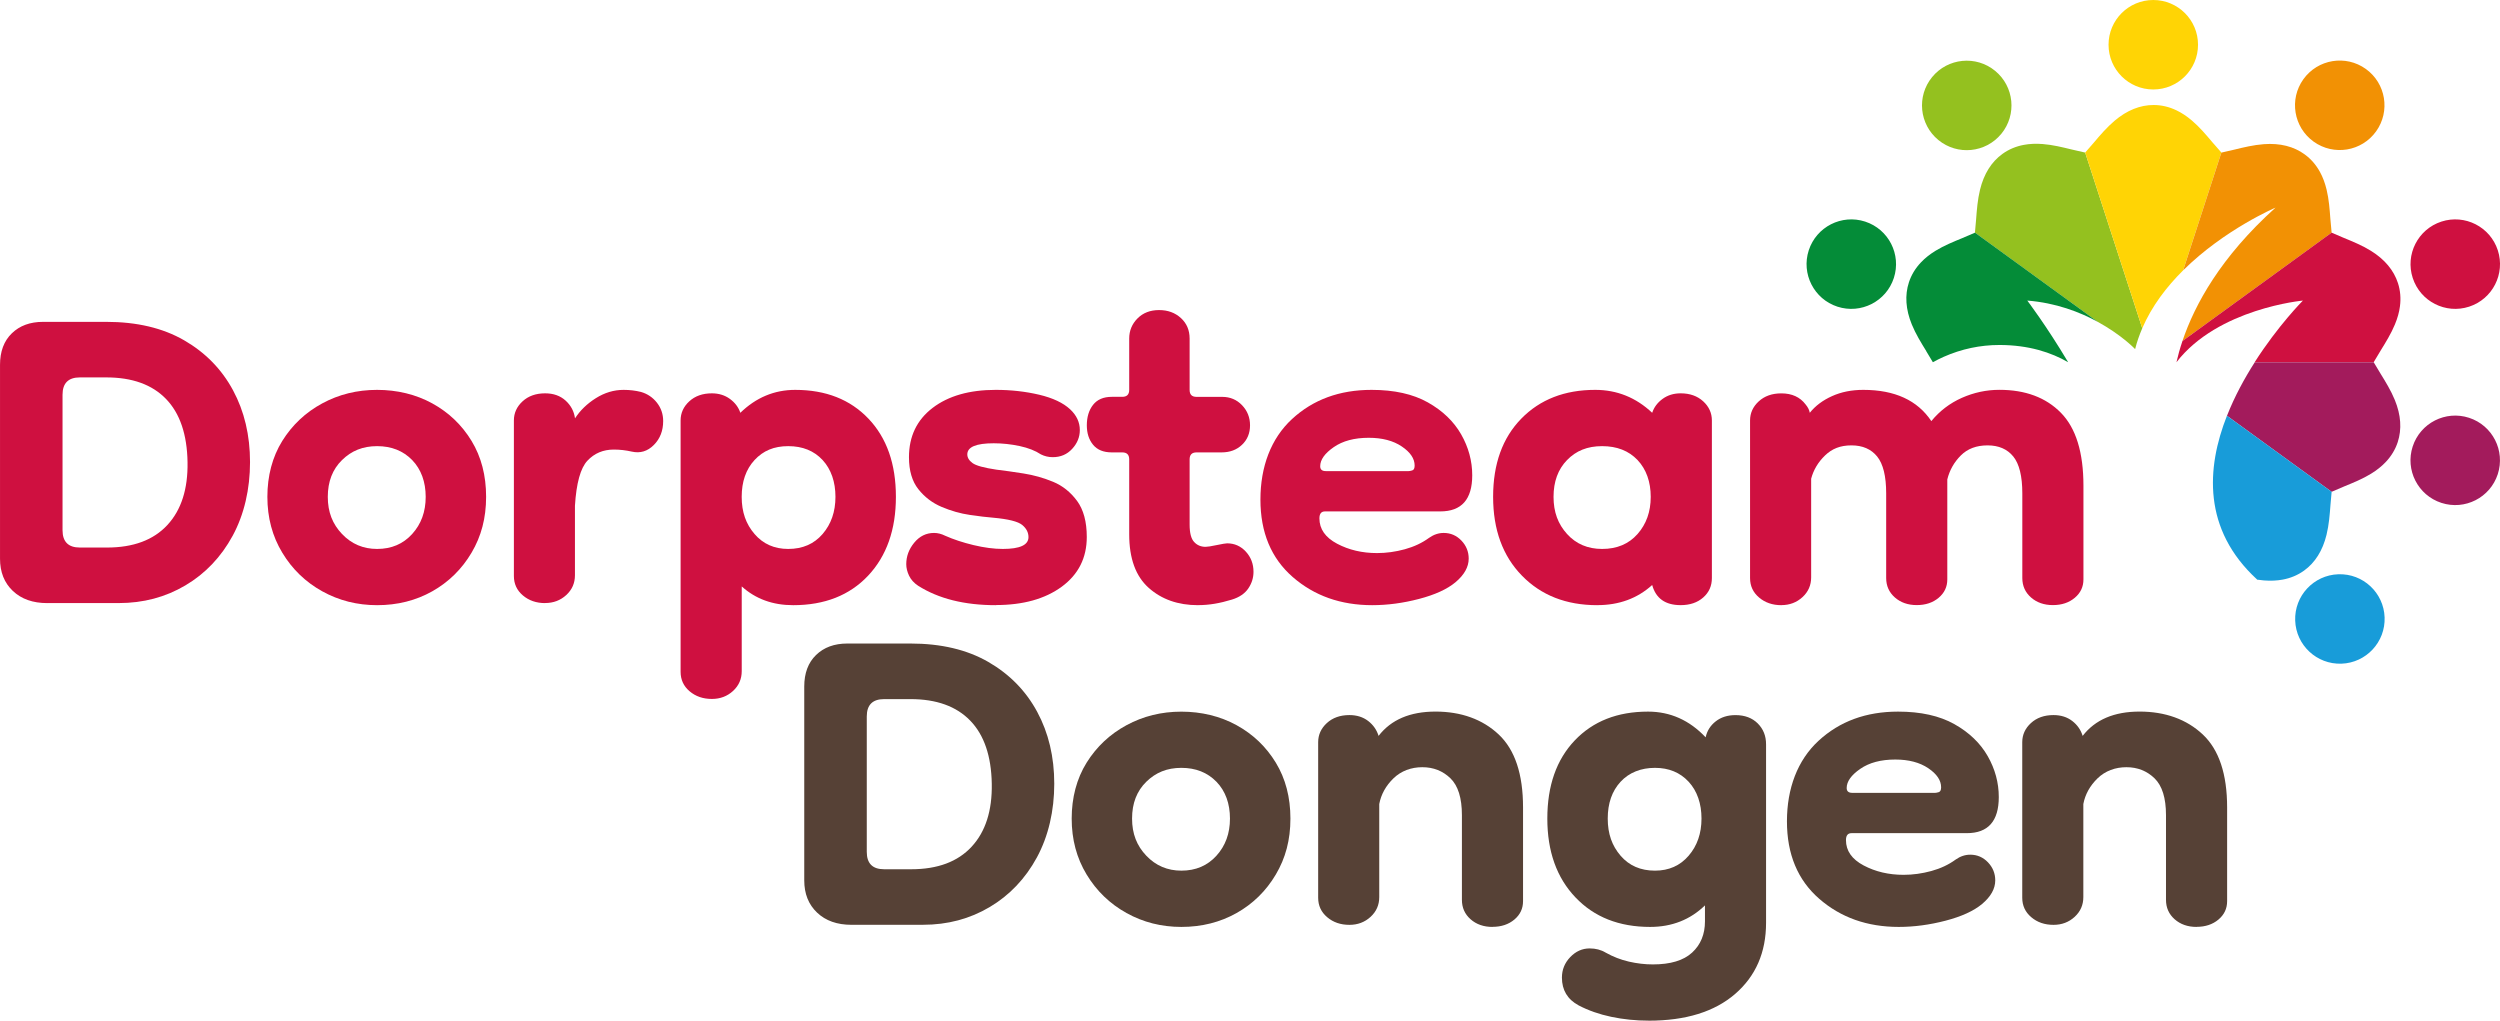
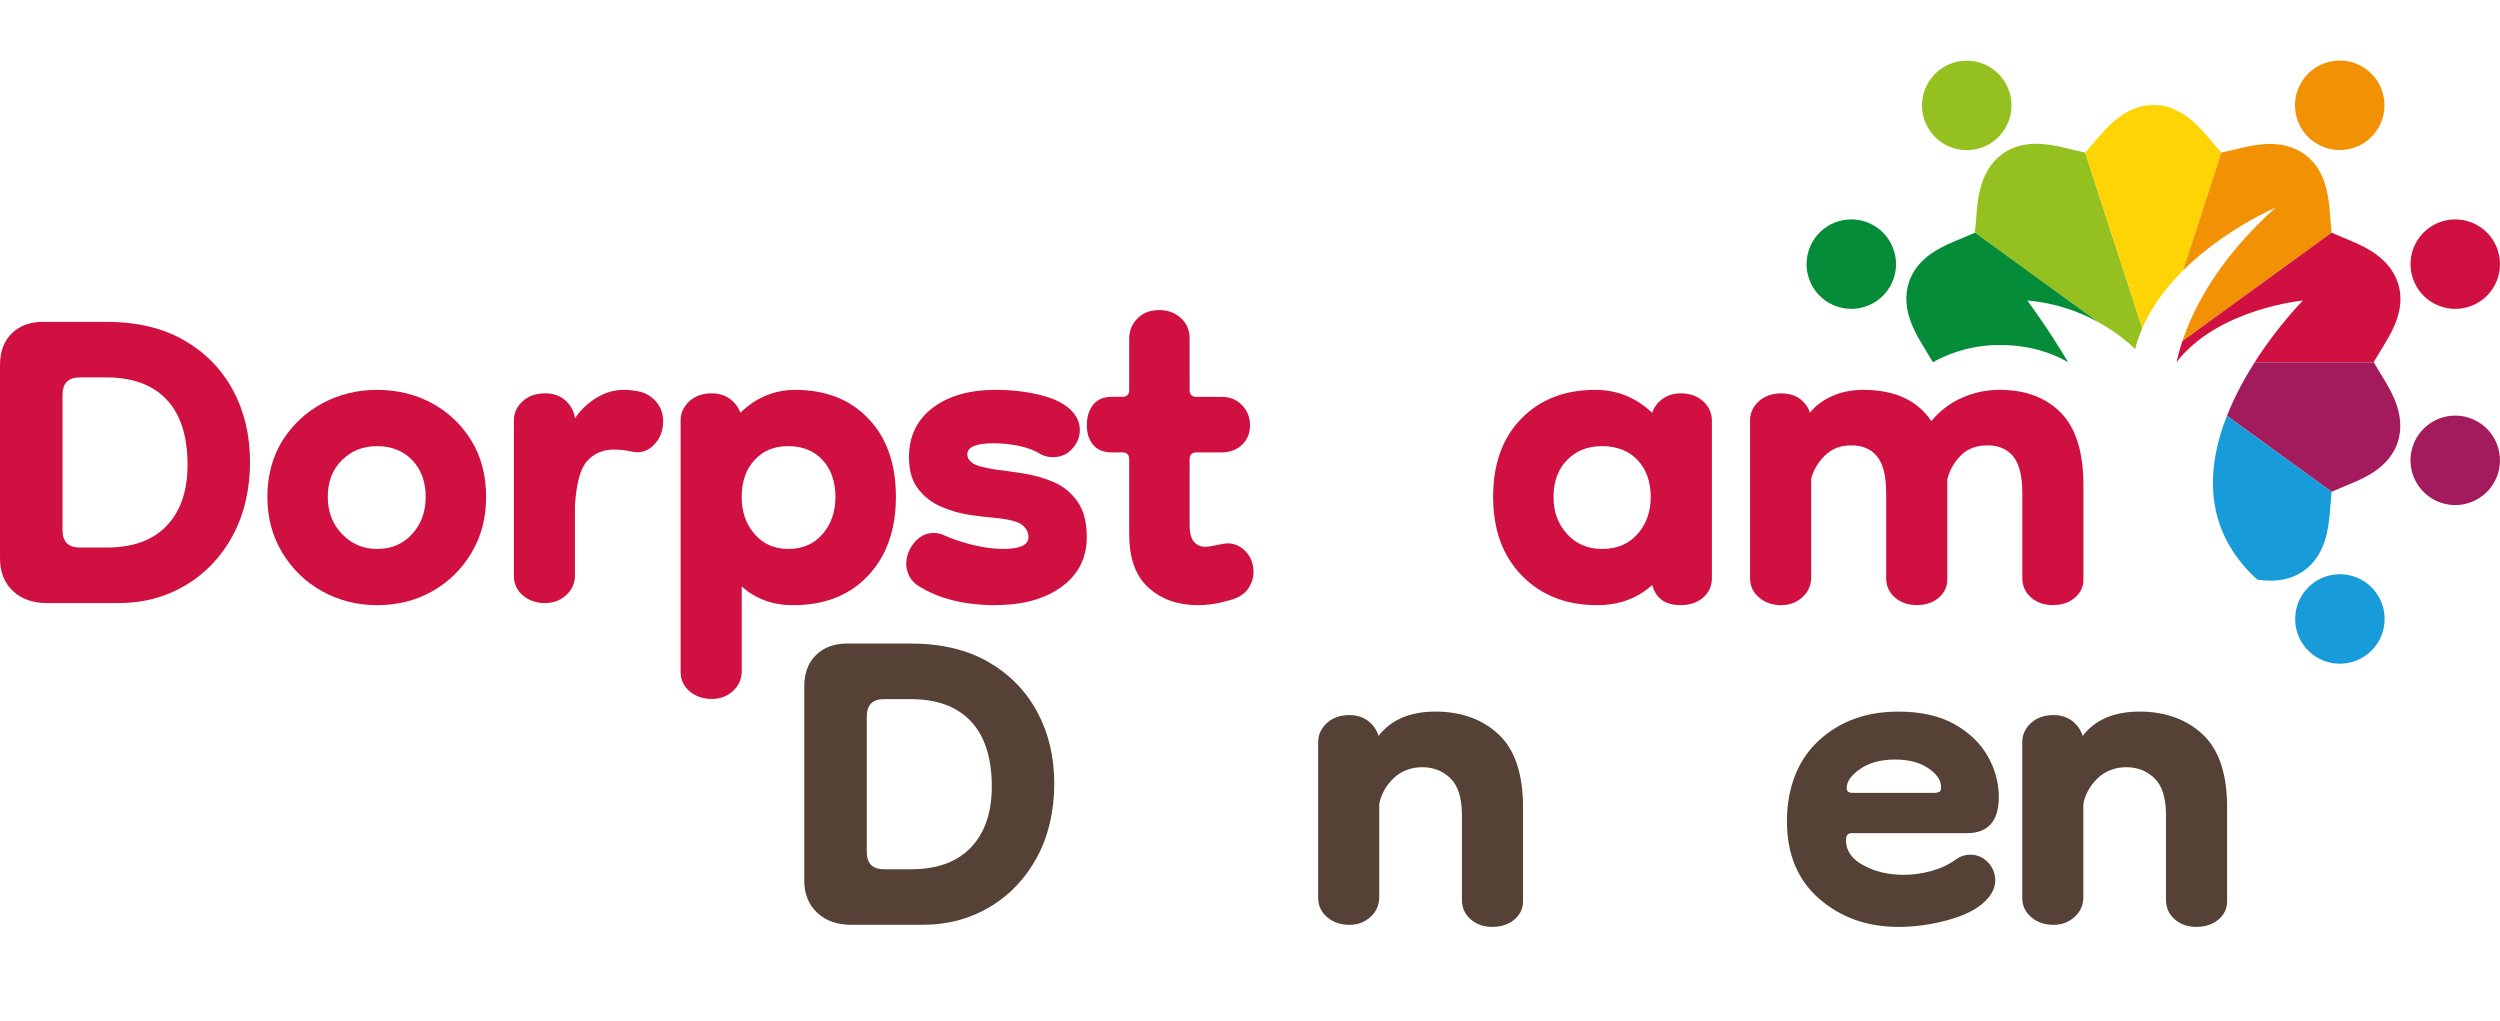
<svg xmlns="http://www.w3.org/2000/svg" id="Laag_1" width="247mm" height="100.84mm" viewBox="0 0 700.16 285.85">
-   <circle cx="603.06" cy="12.53" r="12.53" style="fill:#ffd405;" />
  <circle cx="655.32" cy="29.51" r="12.53" transform="translate(249.36 544.8) rotate(-54.35)" style="fill:#f29104;" />
  <path d="M683.76,62.06c-6.58,2.14-10.18,9.21-8.04,15.79,2.14,6.58,9.21,10.18,15.79,8.04,6.58-2.14,10.18-9.21,8.04-15.79-2.14-6.58-9.21-10.18-15.79-8.04Z" style="fill:#cf1040;" />
  <path d="M691.5,117.01c-6.58-2.14-13.65,1.46-15.79,8.04-2.14,6.58,1.46,13.65,8.04,15.79,6.58,2.14,13.65-1.46,15.79-8.04,2.14-6.58-1.46-13.65-8.04-15.79Z" style="fill:#a31b5c;" />
  <path d="M522.36,62.06c6.58,2.14,10.18,9.21,8.04,15.79-2.14,6.58-9.21,10.18-15.79,8.04-6.58-2.14-10.18-9.21-8.04-15.79,2.14-6.58,9.21-10.18,15.79-8.04Z" style="fill:#048c38;" />
  <circle cx="655.32" cy="173.39" r="12.53" transform="translate(-5.7 23.17) rotate(-2.02)" style="fill:#189cd9;" />
  <circle cx="550.79" cy="29.51" r="12.53" transform="translate(178.55 436.54) rotate(-50.62)" style="fill:#94c11f;" />
  <path d="M597.98,97.76l-.06-.04c-.31-.32-4-4.07-10.44-7.59l-19.41-14.1-14.96-10.87c0-.05.22-2.3.32-3.62.21-2.75.42-5.6,1.11-8.42,1.08-4.42,3.19-7.79,6.28-10.02,1.75-1.26,3.77-2.12,6.01-2.53,1.63-.3,3.34-.38,5.25-.23,2.8.22,5.52.89,8.14,1.53,1.36.33,3.67.84,3.76.86l5.72,17.61,10.27,31.6c-.8,1.87-1.49,3.8-1.99,5.81Z" style="fill:#94c11f;" />
  <path d="M611.42,75.72c-4.61,4.57-8.77,9.99-11.45,16.22l-10.28-31.63-5.71-17.58s1.53-1.73,2.39-2.74c1.78-2.11,3.63-4.28,5.84-6.16,3.47-2.94,7.16-4.43,10.97-4.42,2.16,0,4.29.5,6.35,1.48,1.49.71,2.93,1.66,4.38,2.9,2.14,1.83,3.94,3.96,5.68,6.03.91,1.07,2.48,2.83,2.54,2.9l-5.72,17.61-5,15.37Z" style="fill:#ffd405;" />
  <path d="M611.23,95.51c3.41-10.15,10.67-23.51,26.07-37.36,0,0-14.3,6.09-25.88,17.57l5-15.4,5.71-17.58c.05-.01,2.26-.5,3.54-.81,2.68-.66,5.45-1.33,8.35-1.55,4.54-.34,8.4.63,11.47,2.88,1.74,1.27,3.18,2.93,4.27,4.93.79,1.45,1.39,3.06,1.84,4.92.66,2.74.86,5.52,1.06,8.22.1,1.4.34,3.75.35,3.84l-14.98,10.88-26.79,19.46Z" style="fill:#f29104;" />
  <path d="M644.98,84.18s-23.78,2.17-35.43,17.27h0c.41-1.82.96-3.81,1.68-5.94l26.81-19.48,14.96-10.87s2.12.92,3.34,1.43c2.55,1.05,5.2,2.13,7.66,3.65,3.87,2.4,6.42,5.45,7.59,9.07.66,2.05.85,4.24.55,6.5-.21,1.64-.68,3.3-1.41,5.06-1.08,2.6-2.55,4.97-3.97,7.27-.74,1.19-1.93,3.23-1.98,3.31h-18.52s-14.81,0-14.81,0c6.59-10.32,13.52-17.27,13.52-17.27Z" style="fill:#cf1040;" />
  <path d="M631.46,101.45h33.33s1.17,1.99,1.87,3.12c1.45,2.35,2.95,4.78,4.05,7.46,1.72,4.21,1.99,8.18.81,11.8-.67,2.05-1.81,3.93-3.37,5.58-1.14,1.2-2.48,2.27-4.11,3.27-2.4,1.47-4.99,2.52-7.49,3.54-1.3.53-3.46,1.48-3.54,1.52l-14.98-10.88-14.33-10.41c2.14-5.44,4.92-10.53,7.78-14.99Z" style="fill:#a31b5c;" />
  <path d="M632.1,162.27c-15.23-13.99-14.19-31.16-8.41-45.83l14.36,10.43,14.96,10.87c0,.05-.22,2.3-.32,3.62-.21,2.75-.42,5.6-1.11,8.42-1.08,4.42-3.19,7.79-6.28,10.02-1.75,1.26-3.77,2.12-6.01,2.53-1.63.3-3.34.38-5.25.23-.66-.05-1.31-.13-1.96-.23l.02-.06Z" style="fill:#189cd9;" />
  <path d="M13.23,168.91c-4.02,0-7.23-1.13-9.63-3.4-2.4-2.27-3.6-5.28-3.6-9.04v-54.27c0-3.76,1.1-6.71,3.31-8.85,2.2-2.14,5.12-3.21,8.75-3.21h17.7c8.56,0,15.82,1.72,21.78,5.15,5.96,3.44,10.53,8.1,13.71,14,3.18,5.9,4.77,12.61,4.77,20.13s-1.62,14.65-4.86,20.62c-3.24,5.96-7.65,10.6-13.23,13.9-5.58,3.31-11.8,4.96-18.67,4.96H13.23ZM22.37,153.35h7.59c7.39,0,13.03-2.11,16.92-6.32,3.89-4.21,5.77-10.08,5.64-17.6-.13-7.78-2.14-13.68-6.03-17.7-3.89-4.02-9.47-6.03-16.73-6.03h-7.39c-3.24,0-4.86,1.62-4.86,4.86v37.93c0,3.24,1.62,4.86,4.86,4.86Z" style="fill:#cf1040;" />
  <path d="M105.61,169.49c-5.58,0-10.7-1.3-15.37-3.89-4.67-2.59-8.4-6.19-11.18-10.8-2.79-4.6-4.18-9.82-4.18-15.66s1.39-11.18,4.18-15.66c2.79-4.47,6.52-7.98,11.18-10.5,4.67-2.53,9.79-3.79,15.37-3.79s10.86,1.26,15.46,3.79c4.6,2.53,8.27,6.03,10.99,10.5,2.72,4.47,4.08,9.69,4.08,15.66s-1.36,11.06-4.08,15.66c-2.72,4.6-6.39,8.2-10.99,10.8-4.6,2.59-9.76,3.89-15.46,3.89ZM105.61,153.74c4.02,0,7.29-1.39,9.82-4.18,2.53-2.79,3.79-6.25,3.79-10.41s-1.27-7.71-3.79-10.31c-2.53-2.59-5.8-3.89-9.82-3.89s-7.17,1.3-9.82,3.89c-2.66,2.6-3.99,6.03-3.99,10.31s1.33,7.62,3.99,10.41c2.66,2.79,5.93,4.18,9.82,4.18Z" style="fill:#cf1040;" />
  <path d="M152.68,168.91c-2.46,0-4.54-.71-6.23-2.14-1.69-1.43-2.53-3.24-2.53-5.45v-43.57c0-2.07.81-3.86,2.43-5.35,1.62-1.49,3.73-2.24,6.32-2.24,2.33,0,4.24.68,5.74,2.04,1.49,1.36,2.36,3.01,2.63,4.96,1.43-2.2,3.37-4.09,5.83-5.64,2.46-1.55,5.06-2.33,7.78-2.33,1.68,0,3.31.19,4.86.58,1.81.52,3.31,1.53,4.47,3.01,1.17,1.49,1.75,3.21,1.75,5.15,0,2.72-.88,4.96-2.63,6.71-1.75,1.75-3.79,2.37-6.13,1.85-1.69-.39-3.37-.58-5.06-.58-2.98,0-5.45,1.04-7.39,3.11-1.95,2.08-3.11,6.29-3.5,12.64v19.45c0,2.21-.81,4.05-2.43,5.54-1.62,1.49-3.6,2.24-5.93,2.24Z" style="fill:#cf1040;" />
  <path d="M222.12,169.49c-5.71,0-10.5-1.75-14.39-5.25v23.73c0,2.2-.81,4.05-2.43,5.54-1.62,1.49-3.6,2.24-5.93,2.24-2.47,0-4.54-.71-6.23-2.14-1.69-1.43-2.53-3.24-2.53-5.45v-70.41c0-2.07.81-3.86,2.43-5.35,1.62-1.49,3.73-2.24,6.32-2.24,1.94,0,3.63.52,5.06,1.56,1.42,1.04,2.4,2.33,2.92,3.89,4.41-4.28,9.53-6.42,15.37-6.42,8.56,0,15.4,2.69,20.52,8.07,5.12,5.38,7.68,12.68,7.68,21.88s-2.6,16.57-7.78,22.08c-5.19,5.51-12.19,8.27-21.01,8.27ZM220.75,153.74c4.02,0,7.23-1.39,9.63-4.18,2.4-2.79,3.6-6.25,3.6-10.41s-1.2-7.71-3.6-10.31c-2.4-2.59-5.61-3.89-9.63-3.89s-7.03,1.3-9.43,3.89c-2.4,2.6-3.6,6.03-3.6,10.31s1.2,7.62,3.6,10.41c2.4,2.79,5.54,4.18,9.43,4.18Z" style="fill:#cf1040;" />
  <path d="M278.91,169.49c-8.82,0-16.08-1.82-21.79-5.45-1.17-.78-2.01-1.72-2.53-2.82-.52-1.1-.78-2.17-.78-3.21,0-2.2.74-4.21,2.24-6.03,1.49-1.81,3.34-2.72,5.54-2.72,1.04,0,2.07.26,3.11.78,2.33,1.04,4.99,1.91,7.97,2.63,2.98.71,5.71,1.07,8.17,1.07,4.8,0,7.2-1.1,7.2-3.31,0-1.3-.58-2.43-1.75-3.4-1.17-.97-3.89-1.66-8.17-2.04-1.69-.13-3.86-.39-6.52-.78-2.66-.39-5.28-1.14-7.88-2.24-2.6-1.1-4.77-2.75-6.52-4.96-1.75-2.2-2.63-5.19-2.63-8.95,0-5.83,2.2-10.43,6.61-13.81,4.41-3.37,10.31-5.06,17.7-5.06,4.28,0,8.33.46,12.16,1.36,3.82.91,6.71,2.27,8.66,4.08,1.81,1.69,2.72,3.63,2.72,5.83,0,1.95-.71,3.7-2.14,5.25-1.43,1.56-3.24,2.33-5.45,2.33-1.16,0-2.27-.26-3.31-.78-1.56-1.04-3.53-1.81-5.93-2.33-2.4-.51-4.83-.78-7.29-.78-4.93,0-7.39,1.04-7.39,3.11,0,.91.49,1.72,1.46,2.43.97.72,3.21,1.33,6.71,1.85,2.2.26,4.73.62,7.59,1.07,2.85.45,5.61,1.23,8.27,2.33,2.66,1.1,4.89,2.89,6.71,5.35,1.81,2.47,2.72,5.83,2.72,10.11,0,5.84-2.33,10.47-7,13.91-4.67,3.43-10.83,5.15-18.48,5.15Z" style="fill:#cf1040;" />
  <path d="M335.51,169.49c-5.58,0-10.18-1.62-13.81-4.86-3.63-3.24-5.45-8.23-5.45-14.98v-21c0-1.3-.65-1.95-1.95-1.95h-2.92c-2.33,0-4.08-.71-5.25-2.14-1.17-1.42-1.75-3.24-1.75-5.44,0-2.33.58-4.25,1.75-5.74,1.17-1.49,2.92-2.24,5.25-2.24h2.92c1.3,0,1.95-.65,1.95-1.94v-14.39c0-2.2.78-4.08,2.33-5.64,1.56-1.56,3.56-2.33,6.03-2.33s4.5.75,6.13,2.24c1.62,1.49,2.43,3.4,2.43,5.74v14.39c0,1.3.64,1.94,1.94,1.94h7.2c2.2,0,4.05.78,5.54,2.33,1.49,1.56,2.24,3.44,2.24,5.64s-.75,4.02-2.24,5.44c-1.49,1.43-3.4,2.14-5.74,2.14h-7c-1.3,0-1.94.65-1.94,1.95v18.28c0,2.33.42,3.96,1.26,4.86.84.91,1.91,1.36,3.21,1.36.52,0,1.56-.16,3.11-.49,1.56-.32,2.53-.49,2.92-.49,2.07,0,3.82.78,5.25,2.33,1.43,1.56,2.14,3.44,2.14,5.64,0,1.69-.49,3.24-1.46,4.67-.97,1.43-2.5,2.47-4.57,3.11-1.69.52-3.31.91-4.86,1.17-1.56.26-3.11.39-4.67.39Z" style="fill:#cf1040;" />
-   <path d="M384.32,169.49c-8.82,0-16.24-2.63-22.27-7.88-6.03-5.25-9.05-12.48-9.05-21.69s2.95-17.12,8.85-22.56c5.9-5.45,13.32-8.17,22.27-8.17,6.35,0,11.6,1.17,15.75,3.5,4.15,2.33,7.26,5.32,9.34,8.95,2.07,3.63,3.11,7.46,3.11,11.48,0,6.74-2.98,10.11-8.95,10.11h-32.29c-1.04,0-1.56.65-1.56,1.95,0,2.98,1.65,5.35,4.96,7.1,3.31,1.75,7.03,2.62,11.18,2.62,2.59,0,5.19-.36,7.78-1.07,2.59-.71,4.86-1.78,6.81-3.21,1.3-.91,2.66-1.36,4.08-1.36,1.95,0,3.6.72,4.96,2.14,1.36,1.43,2.04,3.11,2.04,5.06,0,2.33-1.24,4.54-3.7,6.61-2.33,1.94-5.74,3.5-10.21,4.67s-8.85,1.75-13.13,1.75ZM394.44,131.95c.26,0,.61-.07,1.07-.2.45-.13.68-.58.68-1.36,0-1.95-1.2-3.73-3.6-5.35-2.4-1.62-5.48-2.43-9.24-2.43-4.02,0-7.3.87-9.82,2.62-2.53,1.75-3.79,3.54-3.79,5.35,0,.91.52,1.36,1.56,1.36h23.14Z" style="fill:#cf1040;" />
-   <path d="M447.34,169.49c-8.69,0-15.72-2.75-21.1-8.27-5.38-5.51-8.07-12.87-8.07-22.08s2.63-16.5,7.88-21.88c5.25-5.38,12.16-8.07,20.72-8.07,6.09,0,11.41,2.14,15.95,6.42.52-1.56,1.49-2.85,2.91-3.89,1.43-1.04,3.11-1.56,5.06-1.56,2.59,0,4.69.75,6.32,2.24,1.62,1.49,2.43,3.28,2.43,5.35v44.15c0,2.21-.81,4.02-2.43,5.44-1.62,1.43-3.73,2.14-6.32,2.14-4.28,0-6.94-1.88-7.97-5.64-4.15,3.76-9.28,5.64-15.36,5.64ZM448.7,153.74c4.15,0,7.46-1.39,9.92-4.18,2.46-2.79,3.69-6.25,3.69-10.41s-1.23-7.71-3.69-10.31c-2.46-2.59-5.77-3.89-9.92-3.89s-7.29,1.3-9.82,3.89c-2.53,2.6-3.79,6.03-3.79,10.31s1.26,7.62,3.79,10.41c2.53,2.79,5.8,4.18,9.82,4.18Z" style="fill:#cf1040;" />
+   <path d="M447.34,169.49c-8.69,0-15.72-2.75-21.1-8.27-5.38-5.51-8.07-12.87-8.07-22.08s2.63-16.5,7.88-21.88c5.25-5.38,12.16-8.07,20.72-8.07,6.09,0,11.41,2.14,15.95,6.42.52-1.56,1.49-2.85,2.91-3.89,1.43-1.04,3.11-1.56,5.06-1.56,2.59,0,4.69.75,6.32,2.24,1.62,1.49,2.43,3.28,2.43,5.35v44.15c0,2.21-.81,4.02-2.43,5.44-1.62,1.43-3.73,2.14-6.32,2.14-4.28,0-6.94-1.88-7.97-5.64-4.15,3.76-9.28,5.64-15.36,5.64M448.7,153.74c4.15,0,7.46-1.39,9.92-4.18,2.46-2.79,3.69-6.25,3.69-10.41s-1.23-7.71-3.69-10.31c-2.46-2.59-5.77-3.89-9.92-3.89s-7.29,1.3-9.82,3.89c-2.53,2.6-3.79,6.03-3.79,10.31s1.26,7.62,3.79,10.41c2.53,2.79,5.8,4.18,9.82,4.18Z" style="fill:#cf1040;" />
  <path d="M238.47,259.01c-4.02,0-7.23-1.13-9.63-3.41-2.4-2.27-3.6-5.28-3.6-9.04v-54.27c0-3.76,1.1-6.71,3.31-8.85,2.2-2.14,5.12-3.21,8.75-3.21h17.7c8.56,0,15.82,1.72,21.78,5.15,5.96,3.44,10.53,8.1,13.71,14,3.18,5.9,4.77,12.61,4.77,20.13s-1.62,14.65-4.86,20.62c-3.24,5.96-7.65,10.6-13.23,13.91-5.58,3.31-11.8,4.96-18.67,4.96h-20.03ZM247.61,243.45h7.59c7.39,0,13.03-2.11,16.92-6.32,3.89-4.21,5.77-10.08,5.64-17.6-.13-7.78-2.14-13.68-6.03-17.7-3.89-4.02-9.47-6.03-16.73-6.03h-7.39c-3.24,0-4.86,1.62-4.86,4.86v37.93c0,3.24,1.62,4.86,4.86,4.86Z" style="fill:#564136;" />
-   <path d="M330.86,259.6c-5.57,0-10.7-1.3-15.36-3.89-4.67-2.59-8.4-6.19-11.18-10.79-2.79-4.6-4.18-9.82-4.18-15.66s1.39-11.18,4.18-15.66c2.79-4.47,6.52-7.98,11.18-10.5,4.67-2.53,9.79-3.79,15.36-3.79s10.86,1.26,15.46,3.79c4.6,2.53,8.27,6.03,10.99,10.5,2.72,4.47,4.09,9.69,4.09,15.66s-1.36,11.06-4.09,15.66c-2.72,4.6-6.39,8.2-10.99,10.79-4.6,2.59-9.76,3.89-15.46,3.89ZM330.86,243.84c4.02,0,7.3-1.39,9.82-4.18,2.53-2.79,3.79-6.25,3.79-10.41s-1.26-7.71-3.79-10.31c-2.53-2.59-5.8-3.89-9.82-3.89s-7.17,1.3-9.82,3.89c-2.66,2.6-3.99,6.03-3.99,10.31s1.33,7.62,3.99,10.41c2.66,2.79,5.93,4.18,9.82,4.18Z" style="fill:#564136;" />
  <path d="M417.99,259.6c-2.46,0-4.51-.72-6.13-2.14-1.62-1.43-2.43-3.24-2.43-5.44v-23.73c0-4.79-1.07-8.23-3.21-10.31-2.14-2.07-4.77-3.11-7.88-3.11s-5.93,1.04-8.07,3.11c-2.14,2.08-3.47,4.47-3.99,7.2v26.06c0,2.21-.81,4.05-2.43,5.54-1.62,1.49-3.6,2.24-5.93,2.24-2.46,0-4.54-.71-6.22-2.14-1.69-1.43-2.53-3.24-2.53-5.45v-43.57c0-2.07.81-3.86,2.43-5.35,1.62-1.49,3.73-2.24,6.32-2.24,2.07,0,3.82.55,5.25,1.65,1.43,1.1,2.4,2.5,2.92,4.18,3.5-4.54,8.82-6.81,15.95-6.81s13.16,2.14,17.7,6.42c4.54,4.28,6.81,11.09,6.81,20.42v26.26c0,2.08-.81,3.79-2.43,5.15-1.62,1.36-3.67,2.04-6.13,2.04Z" style="fill:#564136;" />
-   <path d="M461.76,285.85c-3.63,0-7.13-.36-10.51-1.07-3.37-.71-6.42-1.78-9.14-3.21-3.11-1.68-4.67-4.28-4.67-7.78,0-2.21.78-4.12,2.33-5.74,1.56-1.62,3.37-2.43,5.44-2.43,1.68,0,3.18.39,4.47,1.17,2.07,1.16,4.25,2.01,6.52,2.53,2.27.52,4.5.78,6.71.78,4.93,0,8.59-1.1,10.99-3.31,2.4-2.21,3.6-5.13,3.6-8.75v-4.47c-4.15,4.02-9.27,6.03-15.36,6.03-8.69,0-15.66-2.75-20.91-8.27-5.25-5.51-7.88-12.87-7.88-22.08s2.56-16.5,7.68-21.88c5.12-5.38,11.96-8.07,20.52-8.07,6.23,0,11.6,2.4,16.14,7.2.39-1.81,1.33-3.31,2.82-4.47,1.49-1.17,3.34-1.75,5.54-1.75,2.59,0,4.67.78,6.23,2.33,1.56,1.56,2.33,3.5,2.33,5.84v49.99c0,8.3-2.89,14.94-8.66,19.93-5.77,4.99-13.84,7.49-24.21,7.49ZM463.5,243.84c3.89,0,7.03-1.39,9.43-4.18,2.4-2.79,3.6-6.25,3.6-10.41s-1.2-7.71-3.6-10.31c-2.4-2.59-5.54-3.89-9.43-3.89s-7.23,1.3-9.63,3.89c-2.4,2.6-3.6,6.03-3.6,10.31s1.2,7.62,3.6,10.41c2.4,2.79,5.61,4.18,9.63,4.18Z" style="fill:#564136;" />
  <path d="M531.77,259.6c-8.82,0-16.24-2.63-22.27-7.88-6.03-5.25-9.04-12.48-9.04-21.69s2.95-17.12,8.85-22.56c5.9-5.45,13.32-8.17,22.27-8.17,6.35,0,11.6,1.17,15.76,3.5,4.15,2.33,7.26,5.32,9.34,8.95,2.07,3.63,3.11,7.46,3.11,11.48,0,6.74-2.98,10.11-8.95,10.11h-32.29c-1.04,0-1.56.65-1.56,1.95,0,2.98,1.65,5.35,4.96,7.1,3.31,1.75,7.03,2.62,11.18,2.62,2.59,0,5.19-.36,7.78-1.07,2.59-.71,4.86-1.78,6.81-3.21,1.29-.91,2.66-1.36,4.08-1.36,1.95,0,3.6.72,4.96,2.14,1.36,1.43,2.04,3.11,2.04,5.06,0,2.33-1.23,4.54-3.69,6.61-2.33,1.94-5.74,3.5-10.21,4.67-4.48,1.17-8.85,1.75-13.13,1.75ZM541.89,222.06c.26,0,.61-.07,1.07-.2.45-.13.68-.58.68-1.36,0-1.95-1.2-3.73-3.6-5.35-2.4-1.62-5.48-2.43-9.24-2.43-4.02,0-7.29.87-9.82,2.62-2.53,1.75-3.79,3.54-3.79,5.35,0,.91.52,1.36,1.56,1.36h23.15Z" style="fill:#564136;" />
  <path d="M615.18,259.6c-2.47,0-4.51-.72-6.13-2.14-1.62-1.43-2.43-3.24-2.43-5.44v-23.73c0-4.79-1.07-8.23-3.21-10.31-2.14-2.07-4.77-3.11-7.88-3.11s-5.93,1.04-8.07,3.11c-2.14,2.08-3.47,4.47-3.99,7.2v26.06c0,2.21-.81,4.05-2.43,5.54-1.62,1.49-3.6,2.24-5.93,2.24-2.47,0-4.54-.71-6.22-2.14-1.69-1.43-2.53-3.24-2.53-5.45v-43.57c0-2.07.81-3.86,2.43-5.35,1.62-1.49,3.73-2.24,6.32-2.24,2.07,0,3.82.55,5.25,1.65,1.43,1.1,2.4,2.5,2.92,4.18,3.5-4.54,8.82-6.81,15.95-6.81s13.16,2.14,17.7,6.42c4.54,4.28,6.81,11.09,6.81,20.42v26.26c0,2.08-.81,3.79-2.43,5.15-1.62,1.36-3.67,2.04-6.13,2.04Z" style="fill:#564136;" />
  <path d="M498.88,169.49c-2.47,0-4.54-.72-6.22-2.14-1.69-1.43-2.53-3.24-2.53-5.44v-44.15c0-2.07.81-3.86,2.43-5.35,1.62-1.49,3.73-2.24,6.32-2.24,2.98,0,5.25,1.04,6.81,3.11.65.78,1.04,1.56,1.17,2.33,1.56-1.95,3.63-3.5,6.23-4.67,2.59-1.17,5.51-1.75,8.75-1.75,8.82,0,15.17,2.92,19.06,8.75,2.33-2.85,5.19-5.02,8.56-6.52,3.37-1.49,6.87-2.24,10.51-2.24,7.26,0,13,2.14,17.21,6.42,4.21,4.28,6.32,11.09,6.32,20.42v26.26c0,2.08-.81,3.79-2.43,5.15-1.62,1.36-3.66,2.04-6.13,2.04s-4.51-.72-6.13-2.14c-1.62-1.43-2.43-3.24-2.43-5.44v-23.73c0-4.79-.85-8.23-2.53-10.31-1.69-2.07-4.08-3.11-7.2-3.11s-5.61.94-7.49,2.82c-1.88,1.88-3.15,4.12-3.79,6.71v28.01c0,2.08-.81,3.79-2.43,5.15-1.62,1.36-3.66,2.04-6.13,2.04s-4.51-.72-6.13-2.14c-1.62-1.43-2.43-3.24-2.43-5.44v-23.73c0-4.79-.85-8.23-2.53-10.31-1.69-2.07-4.08-3.11-7.2-3.11s-5.44.94-7.39,2.82c-1.95,1.88-3.24,4.06-3.89,6.52v27.62c0,2.21-.81,4.06-2.43,5.54-1.62,1.49-3.6,2.24-5.93,2.24Z" style="fill:#cf1040;" />
  <path d="M539.46,98.33c.7,1.13,1.84,3.07,1.87,3.12.98-.55,1.99-1.05,3.04-1.52,4.98-2.2,10.22-3.31,15.6-3.31,8.26,0,14.56,2.12,19.25,4.83h0c-6.15-10.32-11.45-17.27-11.45-17.27,8.04.64,14.71,3.21,19.73,5.95l-19.39-14.09-14.98-10.88c-.08.04-2.24.99-3.54,1.52-2.5,1.02-5.09,2.08-7.49,3.54-1.63,1-2.98,2.07-4.11,3.27-1.57,1.65-2.7,3.53-3.37,5.58-1.18,3.62-.91,7.59.81,11.8,1.1,2.68,2.6,5.11,4.05,7.46Z" style="fill:#048c38;" />
</svg>